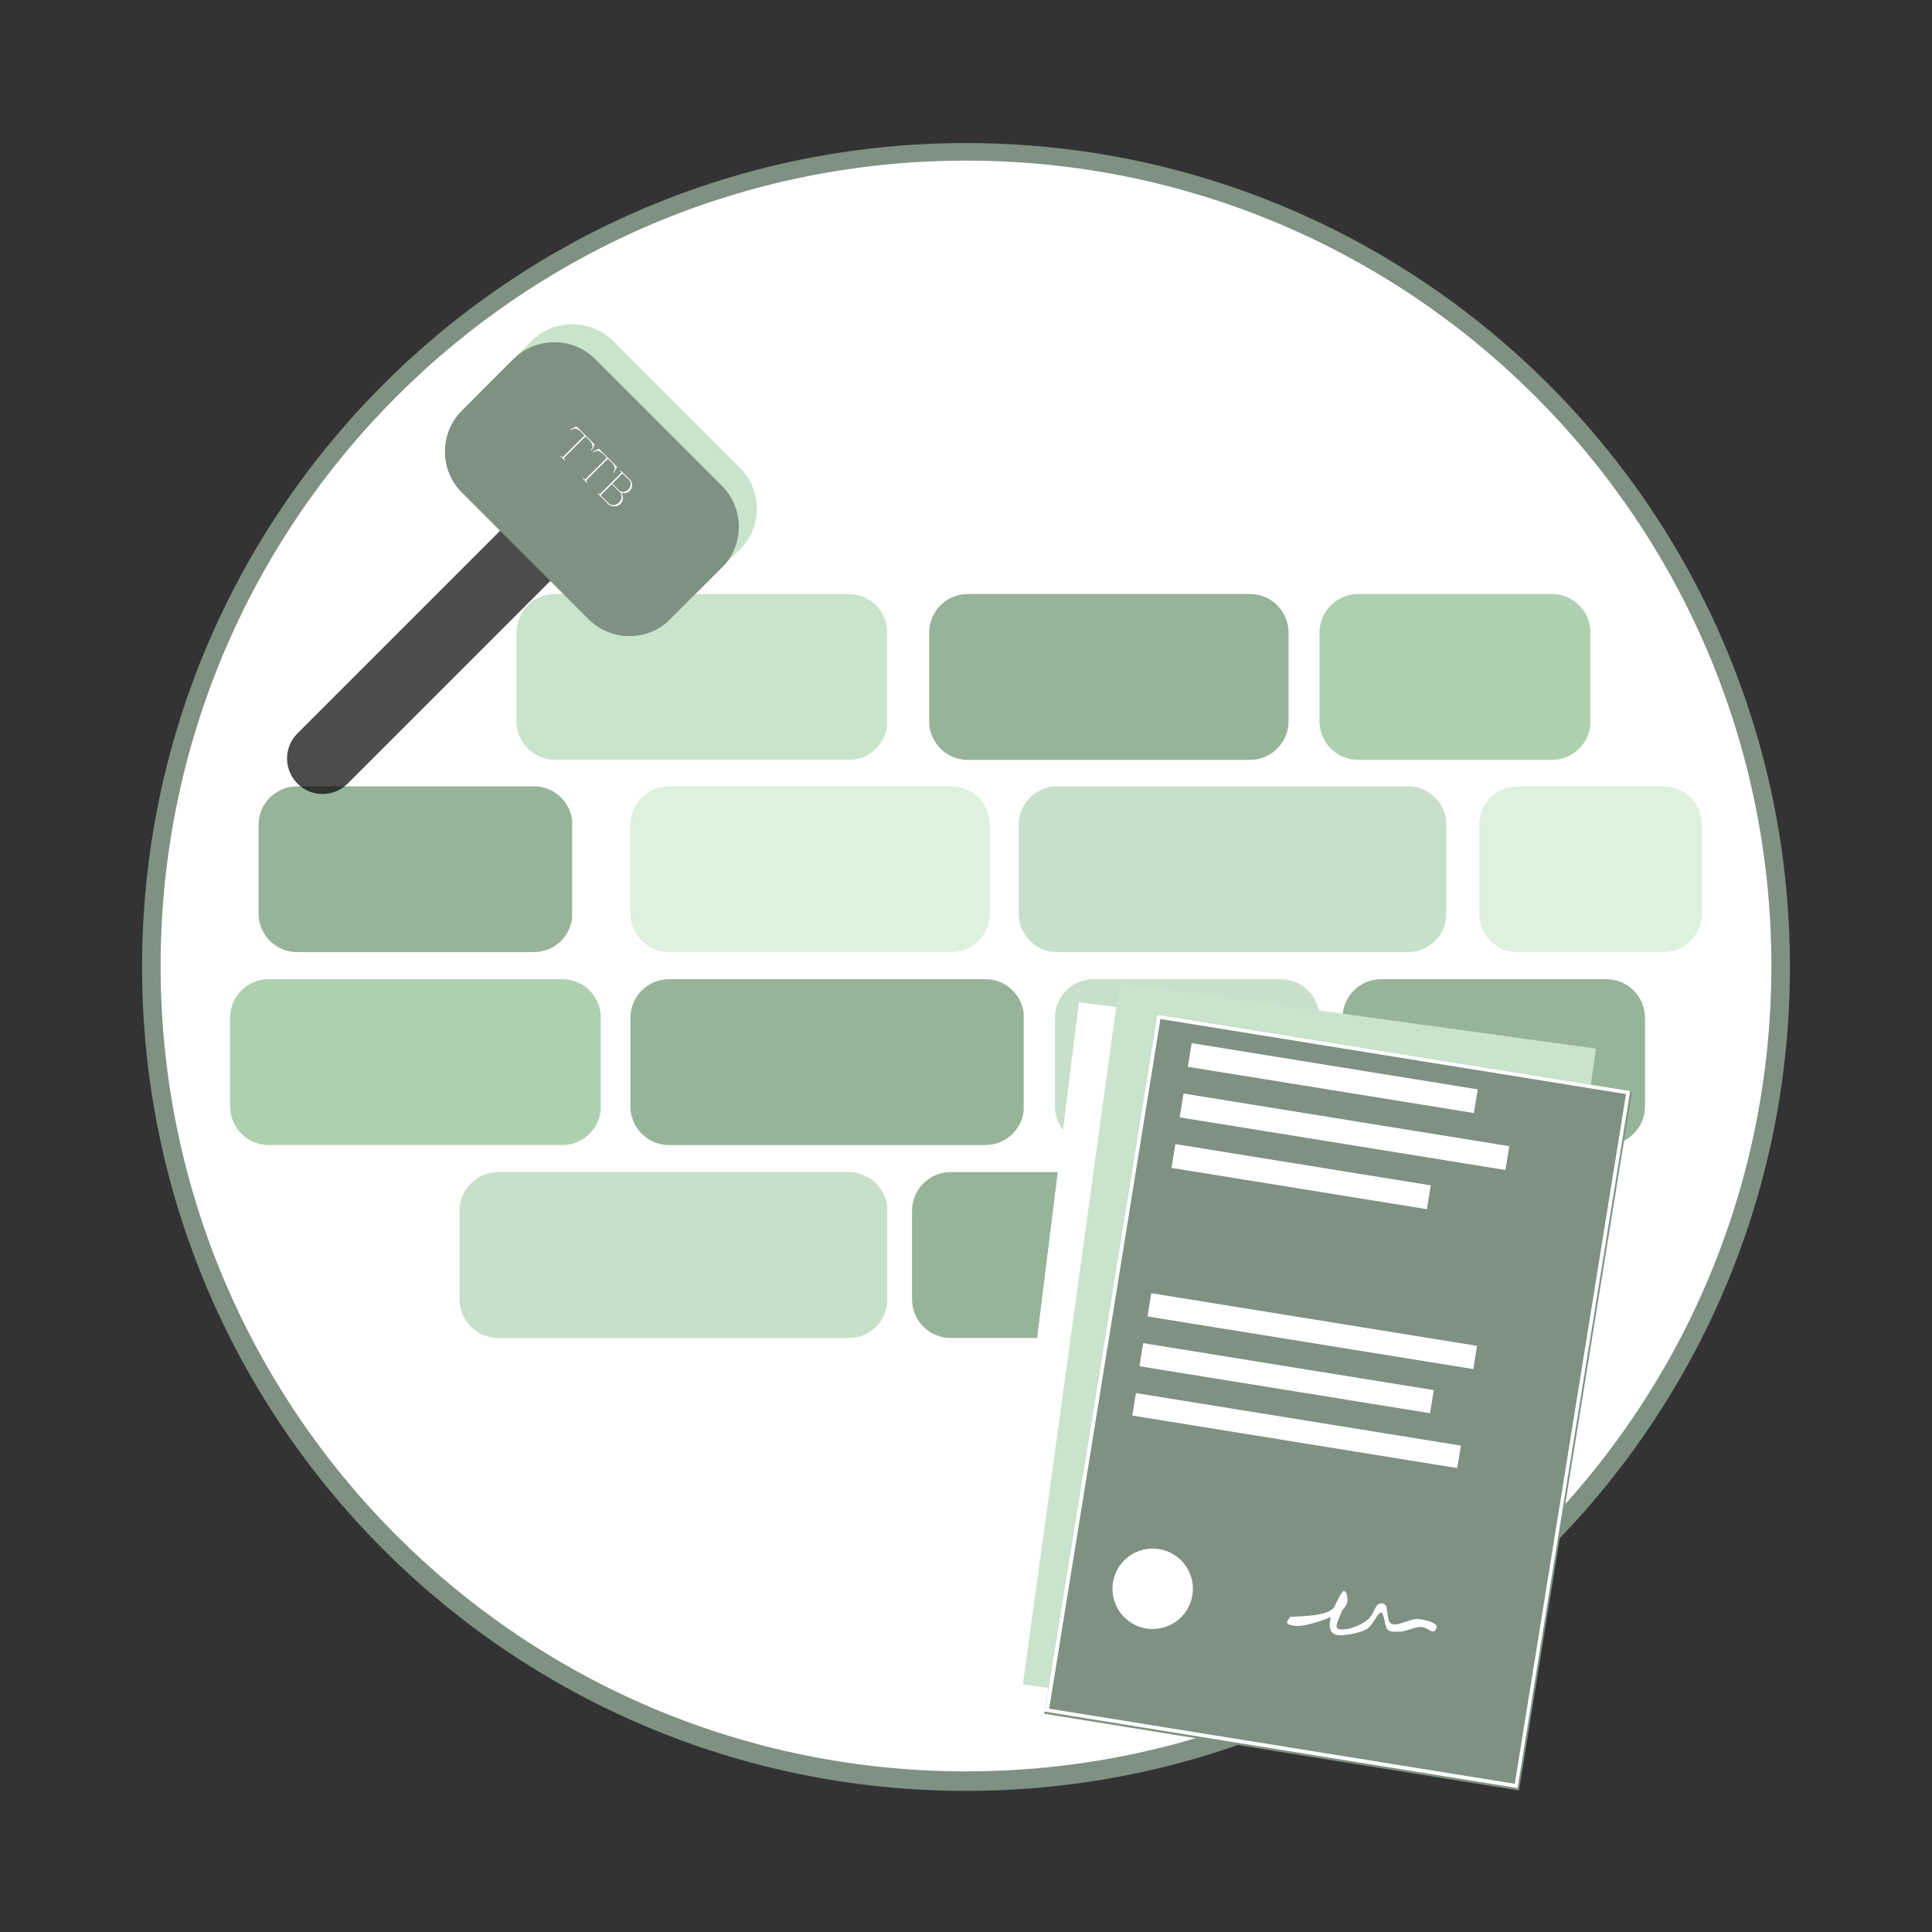
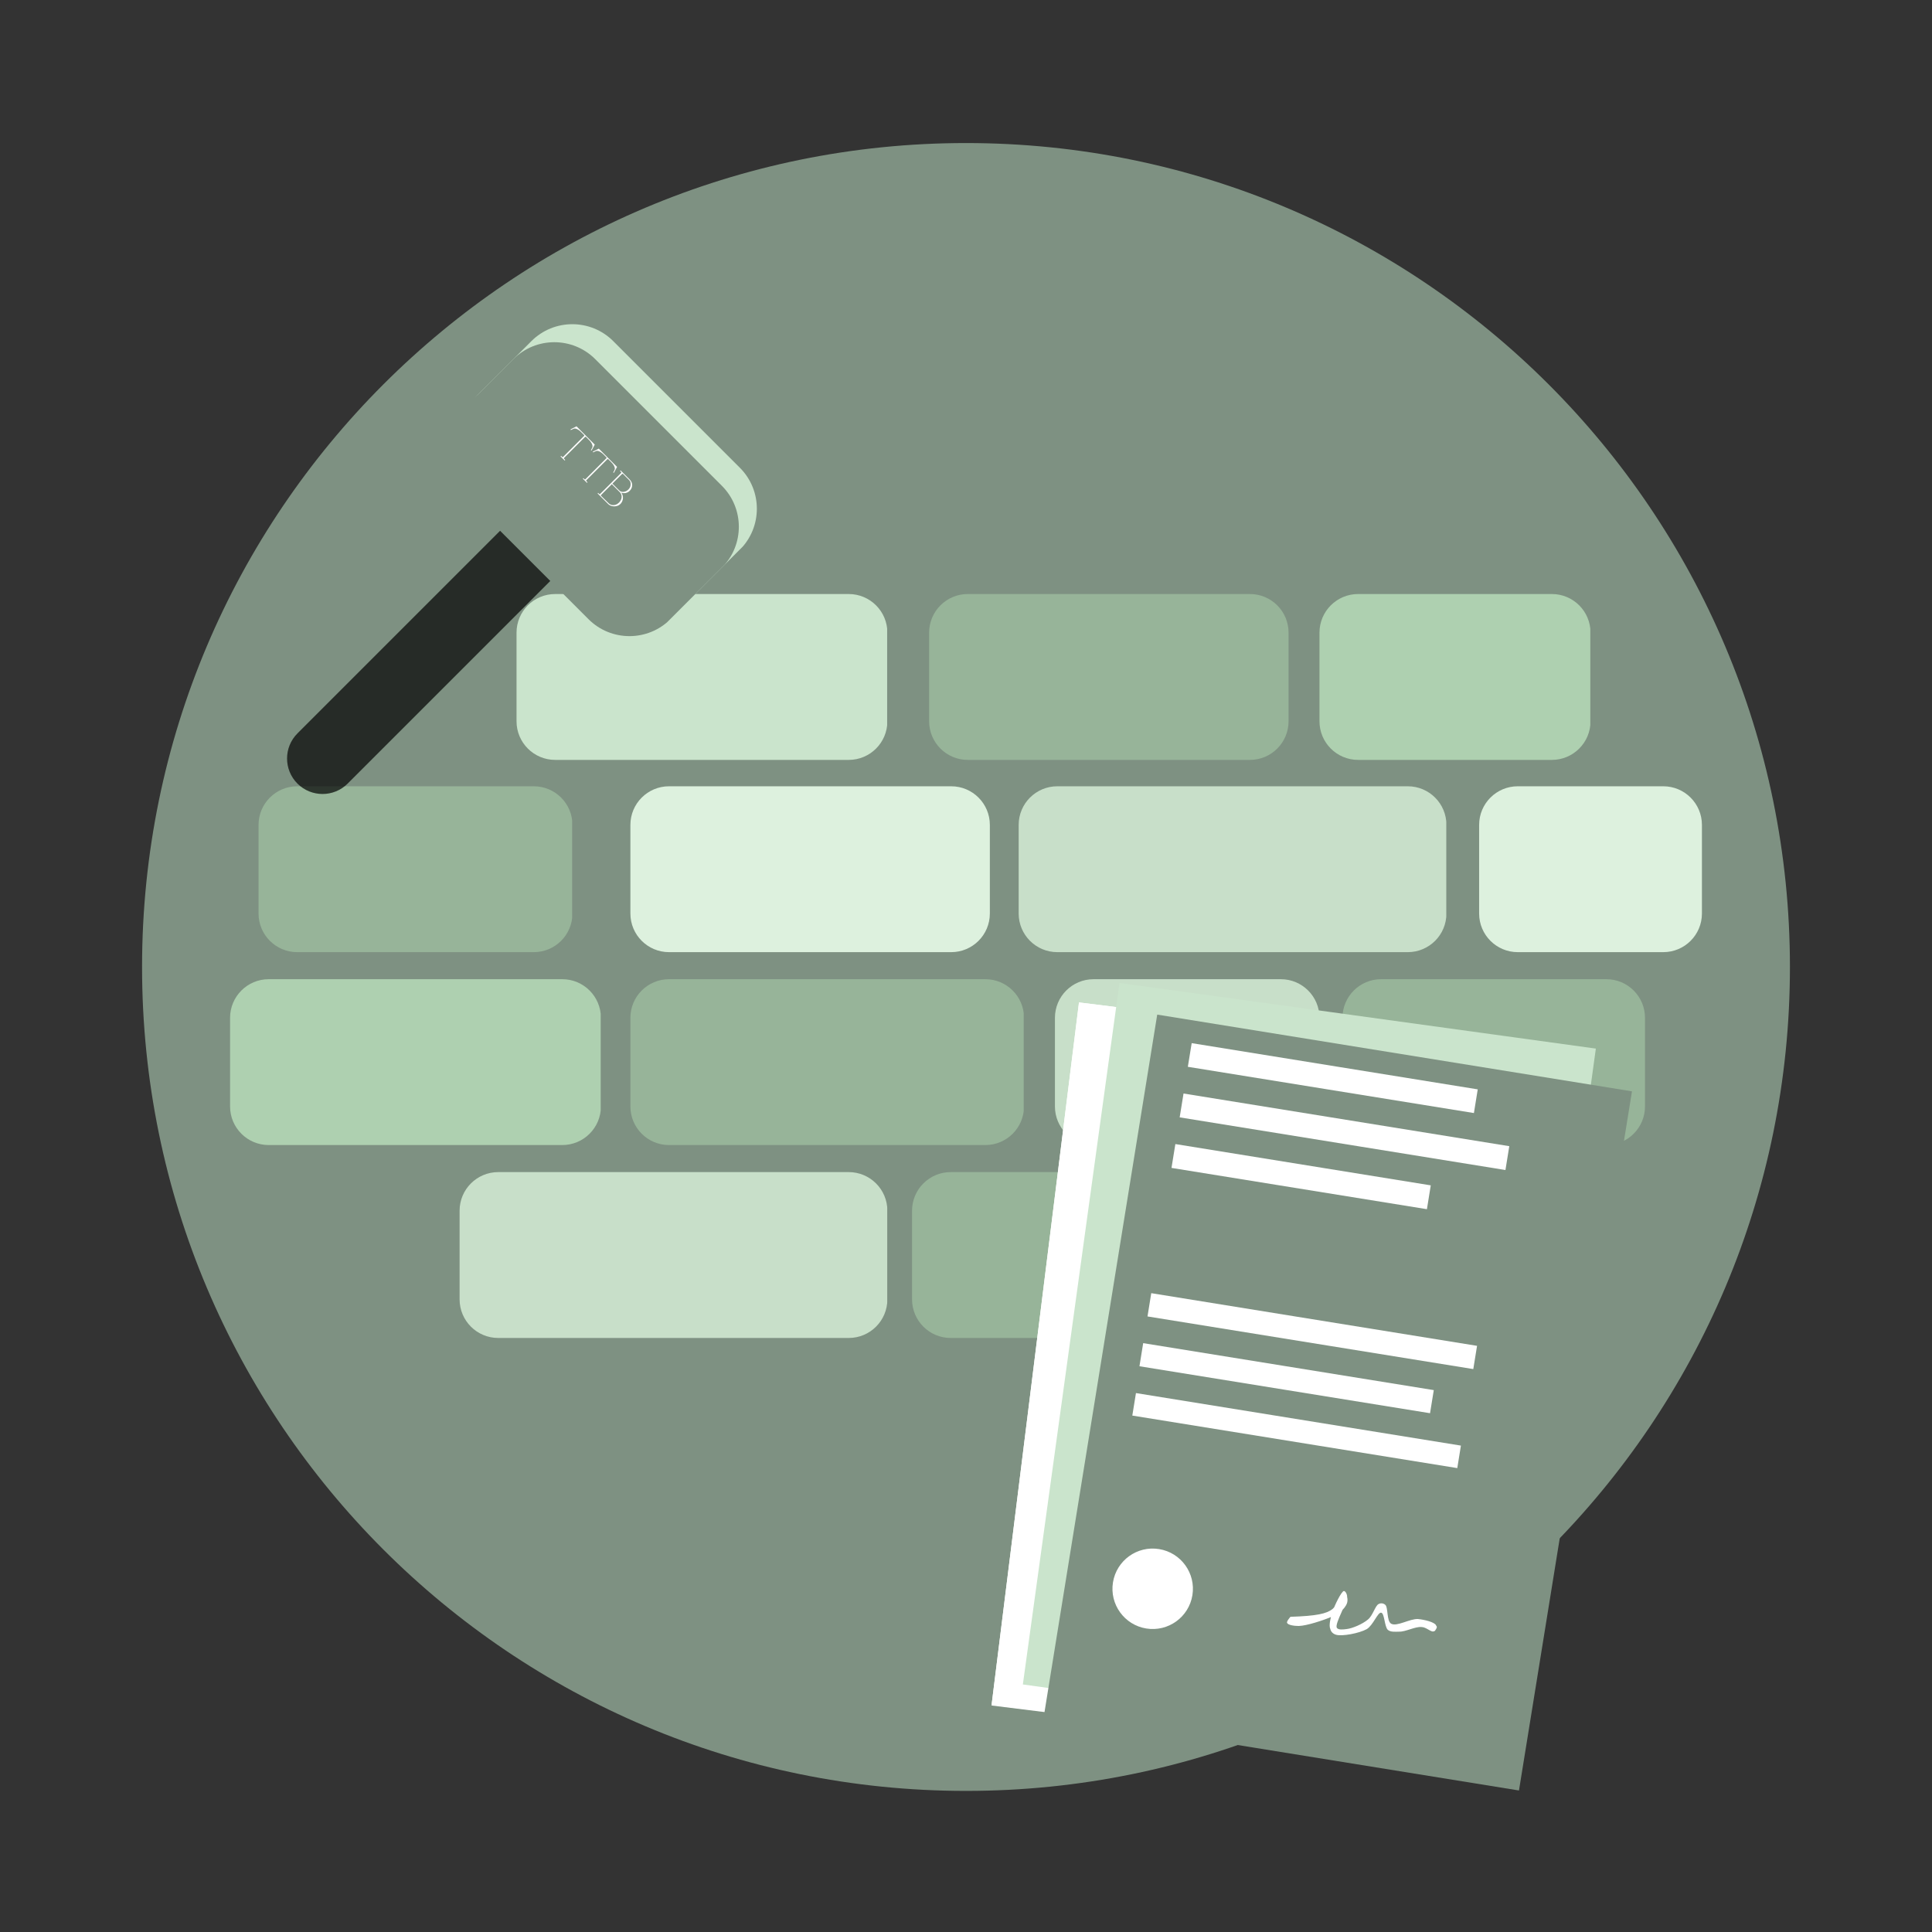
<svg xmlns="http://www.w3.org/2000/svg" width="500" zoomAndPan="magnify" viewBox="0 0 375 375" height="500" preserveAspectRatio="xMidYMid meet" version="1.2">
  <rect x="0" y="0" width="375" height="375" fill="#333333" stroke="none" />
  <defs>
    <clipPath id="86347bd900">
      <path d="M 27.574 27.766 L 347.426 27.766 L 347.426 347.613 L 27.574 347.613 Z M 27.574 27.766 " />
    </clipPath>
    <clipPath id="4990337e47">
      <path d="M 187.5 27.766 C 99.176 27.766 27.574 99.363 27.574 187.688 C 27.574 276.012 99.176 347.613 187.5 347.613 C 275.824 347.613 347.426 276.012 347.426 187.688 C 347.426 99.363 275.824 27.766 187.5 27.766 Z M 187.5 27.766 " />
    </clipPath>
    <clipPath id="6c4476886b">
      <path d="M 31.176 31.176 L 343.824 31.176 L 343.824 343.824 L 31.176 343.824 Z M 31.176 31.176 " />
    </clipPath>
    <clipPath id="c6652a0fa0">
-       <path d="M 187.5 31.176 C 101.164 31.176 31.176 101.164 31.176 187.5 C 31.176 273.836 101.164 343.824 187.5 343.824 C 273.836 343.824 343.824 273.836 343.824 187.5 C 343.824 101.164 273.836 31.176 187.5 31.176 Z M 187.5 31.176 " />
-     </clipPath>
+       </clipPath>
    <clipPath id="7439b62f49">
      <path d="M 100.258 115.301 L 172.32 115.301 L 172.32 147.496 L 100.258 147.496 Z M 100.258 115.301 " />
    </clipPath>
    <clipPath id="532fd0b4a0">
      <path d="M 107.758 115.301 L 164.738 115.301 C 168.879 115.301 172.238 118.656 172.238 122.801 L 172.238 139.996 C 172.238 144.137 168.879 147.496 164.738 147.496 L 107.758 147.496 C 103.617 147.496 100.258 144.137 100.258 139.996 L 100.258 122.801 C 100.258 118.656 103.617 115.301 107.758 115.301 Z M 107.758 115.301 " />
    </clipPath>
    <clipPath id="566b779046">
      <path d="M 122.359 152.617 L 192.16 152.617 L 192.16 184.812 L 122.359 184.812 Z M 122.359 152.617 " />
    </clipPath>
    <clipPath id="d4fa88bbe5">
      <path d="M 129.859 152.617 L 184.629 152.617 C 188.773 152.617 192.129 155.973 192.129 160.117 L 192.129 177.312 C 192.129 181.453 188.773 184.812 184.629 184.812 L 129.859 184.812 C 125.719 184.812 122.359 181.453 122.359 177.312 L 122.359 160.117 C 122.359 155.973 125.719 152.617 129.859 152.617 Z M 129.859 152.617 " />
    </clipPath>
    <clipPath id="573f27e200">
      <path d="M 180.344 115.301 L 250.141 115.301 L 250.141 147.496 L 180.344 147.496 Z M 180.344 115.301 " />
    </clipPath>
    <clipPath id="cd59329a10">
      <path d="M 187.844 115.301 L 242.609 115.301 C 246.754 115.301 250.109 118.656 250.109 122.801 L 250.109 139.996 C 250.109 144.137 246.754 147.496 242.609 147.496 L 187.844 147.496 C 183.699 147.496 180.344 144.137 180.344 139.996 L 180.344 122.801 C 180.344 118.656 183.699 115.301 187.844 115.301 Z M 187.844 115.301 " />
    </clipPath>
    <clipPath id="dc54793bcd">
      <path d="M 197.723 152.617 L 280.852 152.617 L 280.852 184.812 L 197.723 184.812 Z M 197.723 152.617 " />
    </clipPath>
    <clipPath id="79afaca6bb">
      <path d="M 205.223 152.617 L 273.25 152.617 C 277.395 152.617 280.75 155.973 280.75 160.117 L 280.75 177.312 C 280.75 181.453 277.395 184.812 273.25 184.812 L 205.223 184.812 C 201.078 184.812 197.723 181.453 197.723 177.312 L 197.723 160.117 C 197.723 155.973 201.078 152.617 205.223 152.617 Z M 205.223 152.617 " />
    </clipPath>
    <clipPath id="ca49ae8f3c">
      <path d="M 50.184 152.617 L 111.18 152.617 L 111.18 184.812 L 50.184 184.812 Z M 50.184 152.617 " />
    </clipPath>
    <clipPath id="98501428e6">
      <path d="M 57.684 152.617 L 103.609 152.617 C 107.754 152.617 111.109 155.973 111.109 160.117 L 111.109 177.312 C 111.109 181.453 107.754 184.812 103.609 184.812 L 57.684 184.812 C 53.543 184.812 50.184 181.453 50.184 177.312 L 50.184 160.117 C 50.184 155.973 53.543 152.617 57.684 152.617 Z M 57.684 152.617 " />
    </clipPath>
    <clipPath id="f80243c8e3">
      <path d="M 122.359 190.062 L 198.824 190.062 L 198.824 222.254 L 122.359 222.254 Z M 122.359 190.062 " />
    </clipPath>
    <clipPath id="d5ff1925f1">
      <path d="M 129.859 190.062 L 191.262 190.062 C 195.402 190.062 198.762 193.418 198.762 197.562 L 198.762 214.754 C 198.762 218.898 195.402 222.254 191.262 222.254 L 129.859 222.254 C 125.719 222.254 122.359 218.898 122.359 214.754 L 122.359 197.562 C 122.359 193.418 125.719 190.062 129.859 190.062 Z M 129.859 190.062 " />
    </clipPath>
    <clipPath id="def81c8313">
      <path d="M 44.656 190.062 L 116.719 190.062 L 116.719 222.254 L 44.656 222.254 Z M 44.656 190.062 " />
    </clipPath>
    <clipPath id="66227899f5">
      <path d="M 52.156 190.062 L 109.137 190.062 C 113.277 190.062 116.637 193.418 116.637 197.562 L 116.637 214.754 C 116.637 218.898 113.277 222.254 109.137 222.254 L 52.156 222.254 C 48.016 222.254 44.656 218.898 44.656 214.754 L 44.656 197.562 C 44.656 193.418 48.016 190.062 52.156 190.062 Z M 52.156 190.062 " />
    </clipPath>
    <clipPath id="eda28bb375">
      <path d="M 204.762 190.062 L 256.199 190.062 L 256.199 222.254 L 204.762 222.254 Z M 204.762 190.062 " />
    </clipPath>
    <clipPath id="8ccc2e48cb">
      <path d="M 212.262 190.062 L 248.609 190.062 C 252.754 190.062 256.109 193.418 256.109 197.562 L 256.109 214.754 C 256.109 218.898 252.754 222.254 248.609 222.254 L 212.262 222.254 C 208.117 222.254 204.762 218.898 204.762 214.754 L 204.762 197.562 C 204.762 193.418 208.117 190.062 212.262 190.062 Z M 212.262 190.062 " />
    </clipPath>
    <clipPath id="e9c7a240f7">
      <path d="M 260.574 190.062 L 319.305 190.062 L 319.305 222.254 L 260.574 222.254 Z M 260.574 190.062 " />
    </clipPath>
    <clipPath id="072d9eff10">
      <path d="M 268.074 190.062 L 311.793 190.062 C 315.934 190.062 319.293 193.418 319.293 197.562 L 319.293 214.754 C 319.293 218.898 315.934 222.254 311.793 222.254 L 268.074 222.254 C 263.93 222.254 260.574 218.898 260.574 214.754 L 260.574 197.562 C 260.574 193.418 263.93 190.062 268.074 190.062 Z M 268.074 190.062 " />
    </clipPath>
    <clipPath id="9ac4da6a59">
      <path d="M 287.098 152.617 L 330.359 152.617 L 330.359 184.812 L 287.098 184.812 Z M 287.098 152.617 " />
    </clipPath>
    <clipPath id="92e7ffaea8">
      <path d="M 294.598 152.617 L 322.844 152.617 C 326.984 152.617 330.344 155.973 330.344 160.117 L 330.344 177.312 C 330.344 181.453 326.984 184.812 322.844 184.812 L 294.598 184.812 C 290.453 184.812 287.098 181.453 287.098 177.312 L 287.098 160.117 C 287.098 155.973 290.453 152.617 294.598 152.617 Z M 294.598 152.617 " />
    </clipPath>
    <clipPath id="6f68cb75ac">
      <path d="M 256.109 115.301 L 308.805 115.301 L 308.805 147.496 L 256.109 147.496 Z M 256.109 115.301 " />
    </clipPath>
    <clipPath id="6a21189d0d">
      <path d="M 263.609 115.301 L 301.219 115.301 C 305.363 115.301 308.719 118.656 308.719 122.801 L 308.719 139.996 C 308.719 144.137 305.363 147.496 301.219 147.496 L 263.609 147.496 C 259.469 147.496 256.109 144.137 256.109 139.996 L 256.109 122.801 C 256.109 118.656 259.469 115.301 263.609 115.301 Z M 263.609 115.301 " />
    </clipPath>
    <clipPath id="c3697c55c3">
      <path d="M 89.207 227.504 L 172.336 227.504 L 172.336 259.699 L 89.207 259.699 Z M 89.207 227.504 " />
    </clipPath>
    <clipPath id="3235ded646">
      <path d="M 96.707 227.504 L 164.738 227.504 C 168.879 227.504 172.238 230.863 172.238 235.004 L 172.238 252.199 C 172.238 256.344 168.879 259.699 164.738 259.699 L 96.707 259.699 C 92.566 259.699 89.207 256.344 89.207 252.199 L 89.207 235.004 C 89.207 230.863 92.566 227.504 96.707 227.504 Z M 96.707 227.504 " />
    </clipPath>
    <clipPath id="2ed6f70ddd">
      <path d="M 177.027 227.504 L 253.492 227.504 L 253.492 259.699 L 177.027 259.699 Z M 177.027 227.504 " />
    </clipPath>
    <clipPath id="5a3b0da5f2">
      <path d="M 184.527 227.504 L 245.926 227.504 C 250.07 227.504 253.426 230.863 253.426 235.004 L 253.426 252.199 C 253.426 256.344 250.07 259.699 245.926 259.699 L 184.527 259.699 C 180.387 259.699 177.027 256.344 177.027 252.199 L 177.027 235.004 C 177.027 230.863 180.387 227.504 184.527 227.504 Z M 184.527 227.504 " />
    </clipPath>
    <clipPath id="84ad49ca4f">
      <path d="M 256.109 227.504 L 300.129 227.504 L 300.129 259.699 L 256.109 259.699 Z M 256.109 227.504 " />
    </clipPath>
    <clipPath id="92713e1374">
      <path d="M 263.609 227.504 L 292.594 227.504 C 296.738 227.504 300.094 230.863 300.094 235.004 L 300.094 252.199 C 300.094 256.344 296.738 259.699 292.594 259.699 L 263.609 259.699 C 259.469 259.699 256.109 256.344 256.109 252.199 L 256.109 235.004 C 256.109 230.863 259.469 227.504 263.609 227.504 Z M 263.609 227.504 " />
    </clipPath>
    <clipPath id="e259ecec27">
      <path d="M 192 194 L 300 194 L 300 343 L 192 343 Z M 192 194 " />
    </clipPath>
    <clipPath id="33d8a6436d">
      <path d="M 209.43 194.57 L 299.938 205.832 L 282.953 342.328 L 192.449 331.07 Z M 209.43 194.57 " />
    </clipPath>
    <clipPath id="bad283b3ec">
      <path d="M 192 194 L 300 194 L 300 343 L 192 343 Z M 192 194 " />
    </clipPath>
    <clipPath id="8ab42a8387">
      <path d="M 209.43 194.57 L 300.23 205.867 L 283.285 342.066 L 192.488 330.773 Z M 209.43 194.57 " />
    </clipPath>
    <clipPath id="374d9eefc2">
      <path d="M 209.43 194.574 L 299.734 205.809 L 282.793 342.004 L 192.488 330.77 Z M 209.43 194.574 " />
    </clipPath>
    <clipPath id="42f6c35902">
      <path d="M 198 190 L 310 190 L 310 340 L 198 340 Z M 198 190 " />
    </clipPath>
    <clipPath id="6637a5646d">
      <path d="M 217.293 190.793 L 309.754 203.531 L 290.98 339.793 L 198.52 327.055 Z M 217.293 190.793 " />
    </clipPath>
    <clipPath id="c5e929cb64">
      <path d="M 202 196 L 317 196 L 317 348 L 202 348 Z M 202 196 " />
    </clipPath>
    <clipPath id="c871085d9b">
      <path d="M 224.617 196.934 L 316.766 211.828 L 294.82 347.613 L 202.672 332.719 Z M 224.617 196.934 " />
    </clipPath>
    <clipPath id="4380f3e573">
-       <path d="M 202 196 L 317 196 L 317 348 L 202 348 Z M 202 196 " />
-     </clipPath>
+       </clipPath>
    <clipPath id="527a783e8f">
      <path d="M 224.617 196.934 L 316.426 211.773 L 294.527 347.266 L 202.719 332.426 Z M 224.617 196.934 " />
    </clipPath>
    <clipPath id="b47cc7ec1e">
      <path d="M 224.617 196.934 L 316.426 211.773 L 294.559 347.059 L 202.75 332.219 Z M 224.617 196.934 " />
    </clipPath>
    <clipPath id="cb3b55cb33">
      <path d="M 230 202 L 287 202 L 287 217 L 230 217 Z M 230 202 " />
    </clipPath>
    <clipPath id="9c71e9e174">
      <path d="M 231.305 202.473 L 286.832 211.445 L 286.09 216.043 L 230.559 207.066 Z M 231.305 202.473 " />
    </clipPath>
    <clipPath id="f01920cb49">
      <path d="M 228 212 L 293 212 L 293 228 L 228 228 Z M 228 212 " />
    </clipPath>
    <clipPath id="2f5dc7873d">
      <path d="M 229.723 212.25 L 292.957 222.473 L 292.211 227.102 L 228.973 216.879 Z M 229.723 212.25 " />
    </clipPath>
    <clipPath id="a80f4c6905">
      <path d="M 227 222 L 278 222 L 278 235 L 227 235 Z M 227 222 " />
    </clipPath>
    <clipPath id="f7bcfc4579">
      <path d="M 228.137 222.062 L 277.711 230.074 L 276.965 234.703 L 227.387 226.691 Z M 228.137 222.062 " />
    </clipPath>
    <clipPath id="96b91398fa">
      <path d="M 222 251 L 287 251 L 287 266 L 222 266 Z M 222 251 " />
    </clipPath>
    <clipPath id="c9f5e9faf0">
      <path d="M 223.457 251.004 L 286.695 261.227 L 285.965 265.738 L 222.73 255.52 Z M 223.457 251.004 " />
    </clipPath>
    <clipPath id="a2a4053310">
      <path d="M 221 260 L 279 260 L 279 275 L 221 275 Z M 221 260 " />
    </clipPath>
    <clipPath id="44e6f55922">
      <path d="M 221.891 260.703 L 278.297 269.82 L 277.57 274.305 L 221.168 265.188 Z M 221.891 260.703 " />
    </clipPath>
    <clipPath id="4fbb39a83c">
      <path d="M 219 270 L 284 270 L 284 285 L 219 285 Z M 219 270 " />
    </clipPath>
    <clipPath id="8bfe5e7478">
      <path d="M 220.488 270.395 L 283.566 280.59 L 282.859 284.957 L 219.781 274.762 Z M 220.488 270.395 " />
    </clipPath>
    <clipPath id="10f4ba000f">
      <path d="M 215 300 L 232 300 L 232 317 L 215 317 Z M 215 300 " />
    </clipPath>
    <clipPath id="fa8b4df06a">
      <path d="M 217.273 299.43 L 232.691 301.918 L 230.199 317.336 L 214.781 314.844 Z M 217.273 299.43 " />
    </clipPath>
    <clipPath id="2ea91134cf">
      <path d="M 224.98 300.676 C 220.723 299.984 216.715 302.879 216.027 307.137 C 215.34 311.395 218.234 315.402 222.488 316.09 C 226.746 316.777 230.754 313.887 231.445 309.629 C 232.133 305.371 229.238 301.363 224.98 300.676 Z M 224.98 300.676 " />
    </clipPath>
    <clipPath id="c386133dd2">
      <path d="M 249 308 L 279 308 L 279 318 L 249 318 Z M 249 308 " />
    </clipPath>
    <clipPath id="cffb526611">
      <path d="M 251.004 307.191 L 279.543 311.805 L 278.156 320.375 L 249.621 315.766 Z M 251.004 307.191 " />
    </clipPath>
    <clipPath id="29b7b8ed46">
      <path d="M 250.477 313.82 C 255.594 313.66 257.492 313.207 258.621 312.328 C 259.676 311.434 260.402 308.816 260.859 308.812 C 261.156 308.863 261.391 309.281 261.469 309.746 C 261.66 310.918 259.004 315.125 259.477 315.961 C 259.785 316.391 260.637 316.301 261.414 316.195 C 262.5 316.066 264.453 315.246 265.512 314.352 C 266.469 313.594 266.941 311.621 267.594 311.344 C 268.012 311.109 268.527 311.191 268.863 311.477 C 269.469 311.953 269.113 314.629 270.016 315.156 C 271.129 315.793 273.672 314.152 275.25 314.254 C 276.52 314.383 278.348 314.832 278.707 315.422 C 278.883 315.754 278.691 316.48 278.445 316.594 C 278.199 316.707 277.48 316.438 277.441 316.203 C 277.406 315.969 277.906 315.215 278.141 315.176 C 278.375 315.141 278.844 315.52 278.883 315.754 C 278.922 315.988 278.602 316.543 278.285 316.645 C 277.793 316.867 276.824 315.801 275.91 315.805 C 274.715 315.688 272.797 316.746 271.59 316.703 C 270.75 316.719 269.898 316.809 269.367 316.344 C 268.711 315.703 268.746 313.129 268.082 313.02 C 267.414 312.914 266.551 315.434 265.285 316.215 C 263.785 317.035 260.496 317.645 259.336 317.305 C 258.754 317.133 258.359 316.766 258.219 316.211 C 257.883 315.473 258.27 314.016 258.598 312.93 C 259.047 311.559 260.402 308.816 260.859 308.812 C 261.23 308.875 261.629 310.152 261.535 310.746 C 261.512 311.352 261.023 312.031 260.57 312.488 C 260.031 313.012 259.367 313.359 258.457 313.82 C 256.906 314.48 253.691 315.555 252.09 315.602 C 251.176 315.605 249.992 315.414 249.828 315.008 C 249.645 314.75 250.477 313.82 250.477 313.82 " />
    </clipPath>
    <clipPath id="69f4a214ee">
      <path d="M 89 62 L 147 62 L 147 120 L 89 120 Z M 89 62 " />
    </clipPath>
    <clipPath id="c82f24e6a5">
      <path d="M 111.086 58.27 L 151.645 98.824 L 125.75 124.715 L 85.195 84.16 Z M 111.086 58.27 " />
    </clipPath>
    <clipPath id="bda00717d8">
      <path d="M 119.043 66.223 L 143.609 90.789 C 148.004 95.184 148.004 102.309 143.609 106.699 L 133.629 116.68 C 129.234 121.074 122.113 121.074 117.719 116.68 L 93.152 92.113 C 88.758 87.719 88.758 80.598 93.152 76.203 L 103.133 66.223 C 107.527 61.828 114.648 61.828 119.043 66.223 Z M 119.043 66.223 " />
    </clipPath>
    <filter x="0%" y="0%" width="100%" filterUnits="objectBoundingBox" id="f5cffa05b7" height="100%">
      <feColorMatrix values="0 0 0 0 1 0 0 0 0 1 0 0 0 0 1 0 0 0 1 0" type="matrix" in="SourceGraphic" />
    </filter>
    <clipPath id="e01413ed3c">
      <path d="M 3 2 L 65 2 L 65 65 L 3 65 Z M 3 2 " />
    </clipPath>
    <clipPath id="496acd25ad">
      <path d="M 58.012 0.078 L 67.754 9.816 L 10.598 66.973 L 0.859 57.23 Z M 58.012 0.078 " />
    </clipPath>
    <clipPath id="4d1880978a">
      <path d="M 62.883 4.949 C 65.574 7.637 65.574 12 62.883 14.688 L 15.477 62.098 C 12.785 64.785 8.426 64.785 5.734 62.098 C 3.047 59.406 3.047 55.043 5.734 52.355 L 53.141 4.949 C 55.832 2.258 60.195 2.258 62.883 4.949 Z M 62.883 4.949 " />
    </clipPath>
    <clipPath id="8bd6244e3f">
      <rect x="0" width="68" y="0" height="68" />
    </clipPath>
    <clipPath id="0229f139fb">
      <path d="M 86 66 L 144 66 L 144 124 L 86 124 Z M 86 66 " />
    </clipPath>
    <clipPath id="0ee6e9a5e8">
      <path d="M 107.59 61.766 L 148.145 102.32 L 122.254 128.211 L 81.699 87.656 Z M 107.59 61.766 " />
    </clipPath>
    <clipPath id="1e0ac08013">
      <path d="M 115.547 69.719 L 140.113 94.289 C 144.508 98.68 144.508 105.805 140.113 110.195 L 130.133 120.18 C 125.738 124.57 118.617 124.57 114.223 120.18 L 89.652 95.609 C 85.262 91.219 85.262 84.094 89.652 79.699 L 99.637 69.719 C 104.027 65.324 111.152 65.324 115.547 69.719 Z M 115.547 69.719 " />
    </clipPath>
  </defs>
  <g id="7f0b1b35e5">
    <g clip-rule="nonzero" clip-path="url(#86347bd900)">
      <g clip-rule="nonzero" clip-path="url(#4990337e47)">
        <path style=" stroke:none;fill-rule:nonzero;fill:#7e9182;fill-opacity:1;" d="M 27.574 27.766 L 347.426 27.766 L 347.426 347.613 L 27.574 347.613 Z M 27.574 27.766 " />
      </g>
    </g>
    <g clip-rule="nonzero" clip-path="url(#6c4476886b)">
      <g clip-rule="nonzero" clip-path="url(#c6652a0fa0)">
        <path style=" stroke:none;fill-rule:nonzero;fill:#ffffff;fill-opacity:1;" d="M 31.176 31.176 L 343.824 31.176 L 343.824 343.824 L 31.176 343.824 Z M 31.176 31.176 " />
      </g>
    </g>
    <g clip-rule="nonzero" clip-path="url(#7439b62f49)">
      <g clip-rule="nonzero" clip-path="url(#532fd0b4a0)">
        <path style=" stroke:none;fill-rule:nonzero;fill:#cae4cc;fill-opacity:1;" d="M 100.258 115.301 L 172.195 115.301 L 172.195 147.496 L 100.258 147.496 Z M 100.258 115.301 " />
      </g>
    </g>
    <g clip-rule="nonzero" clip-path="url(#566b779046)">
      <g clip-rule="nonzero" clip-path="url(#d4fa88bbe5)">
        <path style=" stroke:none;fill-rule:nonzero;fill:#ddf1de;fill-opacity:1;" d="M 122.359 152.617 L 192.16 152.617 L 192.16 184.812 L 122.359 184.812 Z M 122.359 152.617 " />
      </g>
    </g>
    <g clip-rule="nonzero" clip-path="url(#573f27e200)">
      <g clip-rule="nonzero" clip-path="url(#cd59329a10)">
        <path style=" stroke:none;fill-rule:nonzero;fill:#97b499;fill-opacity:1;" d="M 180.344 115.301 L 250.141 115.301 L 250.141 147.496 L 180.344 147.496 Z M 180.344 115.301 " />
      </g>
    </g>
    <g clip-rule="nonzero" clip-path="url(#dc54793bcd)">
      <g clip-rule="nonzero" clip-path="url(#79afaca6bb)">
        <path style=" stroke:none;fill-rule:nonzero;fill:#c8dfc9;fill-opacity:1;" d="M 197.723 152.617 L 280.723 152.617 L 280.723 184.812 L 197.723 184.812 Z M 197.723 152.617 " />
      </g>
    </g>
    <g clip-rule="nonzero" clip-path="url(#ca49ae8f3c)">
      <g clip-rule="nonzero" clip-path="url(#98501428e6)">
        <path style=" stroke:none;fill-rule:nonzero;fill:#97b499;fill-opacity:1;" d="M 50.184 152.617 L 111.051 152.617 L 111.051 184.812 L 50.184 184.812 Z M 50.184 152.617 " />
      </g>
    </g>
    <g clip-rule="nonzero" clip-path="url(#f80243c8e3)">
      <g clip-rule="nonzero" clip-path="url(#d5ff1925f1)">
        <path style=" stroke:none;fill-rule:nonzero;fill:#97b499;fill-opacity:1;" d="M 122.359 190.062 L 198.699 190.062 L 198.699 222.254 L 122.359 222.254 Z M 122.359 190.062 " />
      </g>
    </g>
    <g clip-rule="nonzero" clip-path="url(#def81c8313)">
      <g clip-rule="nonzero" clip-path="url(#66227899f5)">
        <path style=" stroke:none;fill-rule:nonzero;fill:#aed0b0;fill-opacity:1;" d="M 44.656 190.062 L 116.594 190.062 L 116.594 222.254 L 44.656 222.254 Z M 44.656 190.062 " />
      </g>
    </g>
    <g clip-rule="nonzero" clip-path="url(#eda28bb375)">
      <g clip-rule="nonzero" clip-path="url(#8ccc2e48cb)">
        <path style=" stroke:none;fill-rule:nonzero;fill:#c8dfc9;fill-opacity:1;" d="M 204.762 190.062 L 256.07 190.062 L 256.07 222.254 L 204.762 222.254 Z M 204.762 190.062 " />
      </g>
    </g>
    <g clip-rule="nonzero" clip-path="url(#e9c7a240f7)">
      <g clip-rule="nonzero" clip-path="url(#072d9eff10)">
        <path style=" stroke:none;fill-rule:nonzero;fill:#97b499;fill-opacity:1;" d="M 260.574 190.062 L 319.305 190.062 L 319.305 222.254 L 260.574 222.254 Z M 260.574 190.062 " />
      </g>
    </g>
    <g clip-rule="nonzero" clip-path="url(#9ac4da6a59)">
      <g clip-rule="nonzero" clip-path="url(#92e7ffaea8)">
        <path style=" stroke:none;fill-rule:nonzero;fill:#ddf1de;fill-opacity:1;" d="M 287.098 152.617 L 330.359 152.617 L 330.359 184.812 L 287.098 184.812 Z M 287.098 152.617 " />
      </g>
    </g>
    <g clip-rule="nonzero" clip-path="url(#6f68cb75ac)">
      <g clip-rule="nonzero" clip-path="url(#6a21189d0d)">
        <path style=" stroke:none;fill-rule:nonzero;fill:#aed0b0;fill-opacity:1;" d="M 256.109 115.301 L 308.68 115.301 L 308.68 147.496 L 256.109 147.496 Z M 256.109 115.301 " />
      </g>
    </g>
    <g clip-rule="nonzero" clip-path="url(#c3697c55c3)">
      <g clip-rule="nonzero" clip-path="url(#3235ded646)">
        <path style=" stroke:none;fill-rule:nonzero;fill:#c8dfc9;fill-opacity:1;" d="M 89.207 227.504 L 172.211 227.504 L 172.211 259.699 L 89.207 259.699 Z M 89.207 227.504 " />
      </g>
    </g>
    <g clip-rule="nonzero" clip-path="url(#2ed6f70ddd)">
      <g clip-rule="nonzero" clip-path="url(#5a3b0da5f2)">
        <path style=" stroke:none;fill-rule:nonzero;fill:#97b499;fill-opacity:1;" d="M 177.027 227.504 L 253.363 227.504 L 253.363 259.699 L 177.027 259.699 Z M 177.027 227.504 " />
      </g>
    </g>
    <g clip-rule="nonzero" clip-path="url(#84ad49ca4f)">
      <g clip-rule="nonzero" clip-path="url(#92713e1374)">
        <path style=" stroke:none;fill-rule:nonzero;fill:#ddf1de;fill-opacity:1;" d="M 256.109 227.504 L 300.129 227.504 L 300.129 259.699 L 256.109 259.699 Z M 256.109 227.504 " />
      </g>
    </g>
    <g clip-rule="nonzero" clip-path="url(#e259ecec27)">
      <g clip-rule="nonzero" clip-path="url(#33d8a6436d)">
        <path style=" stroke:none;fill-rule:nonzero;fill:#ffffff;fill-opacity:1;" d="M 209.43 194.57 L 299.938 205.832 L 282.957 342.297 L 192.453 331.035 Z M 209.43 194.57 " />
      </g>
    </g>
    <g clip-rule="nonzero" clip-path="url(#bad283b3ec)">
      <g clip-rule="nonzero" clip-path="url(#8ab42a8387)">
        <g clip-rule="nonzero" clip-path="url(#374d9eefc2)">
          <path style="fill:none;stroke-width:2;stroke-linecap:butt;stroke-linejoin:miter;stroke:#ffffff;stroke-opacity:1;stroke-miterlimit:4;" d="M -0.002 0.001 L 121.591 0 L 121.595 183.384 L 0.001 183.384 Z M -0.002 0.001 " transform="matrix(0.743,0.092,-0.092,0.743,209.431,194.574)" />
        </g>
      </g>
    </g>
    <g clip-rule="nonzero" clip-path="url(#42f6c35902)">
      <g clip-rule="nonzero" clip-path="url(#6637a5646d)">
        <path style=" stroke:none;fill-rule:nonzero;fill:#cae4cc;fill-opacity:1;" d="M 217.293 190.793 L 309.754 203.531 L 290.992 339.691 L 198.535 326.953 Z M 217.293 190.793 " />
      </g>
    </g>
    <g clip-rule="nonzero" clip-path="url(#c5e929cb64)">
      <g clip-rule="nonzero" clip-path="url(#c871085d9b)">
        <path style=" stroke:none;fill-rule:nonzero;fill:#7e9182;fill-opacity:1;" d="M 224.617 196.934 L 316.766 211.828 L 294.832 347.531 L 202.684 332.637 Z M 224.617 196.934 " />
      </g>
    </g>
    <g clip-rule="nonzero" clip-path="url(#4380f3e573)">
      <g clip-rule="nonzero" clip-path="url(#527a783e8f)">
        <g clip-rule="nonzero" clip-path="url(#b47cc7ec1e)">
          <path style="fill:none;stroke-width:2;stroke-linecap:butt;stroke-linejoin:miter;stroke:#ffffff;stroke-opacity:1;stroke-miterlimit:4;" d="M -0 -0 L 124.453 0.001 L 124.451 183.39 L -0.002 183.389 Z M -0 -0 " transform="matrix(0.738,0.119,-0.119,0.738,224.617,196.934)" />
        </g>
      </g>
    </g>
    <g clip-rule="nonzero" clip-path="url(#cb3b55cb33)">
      <g clip-rule="nonzero" clip-path="url(#9c71e9e174)">
        <path style=" stroke:none;fill-rule:nonzero;fill:#ffffff;fill-opacity:1;" d="M 231.305 202.473 L 286.828 211.445 L 286.086 216.043 L 230.559 207.066 Z M 231.305 202.473 " />
      </g>
    </g>
    <g clip-rule="nonzero" clip-path="url(#f01920cb49)">
      <g clip-rule="nonzero" clip-path="url(#2f5dc7873d)">
        <path style=" stroke:none;fill-rule:nonzero;fill:#ffffff;fill-opacity:1;" d="M 229.723 212.25 L 292.953 222.473 L 292.207 227.102 L 228.973 216.879 Z M 229.723 212.25 " />
      </g>
    </g>
    <g clip-rule="nonzero" clip-path="url(#a80f4c6905)">
      <g clip-rule="nonzero" clip-path="url(#f7bcfc4579)">
        <path style=" stroke:none;fill-rule:nonzero;fill:#ffffff;fill-opacity:1;" d="M 228.137 222.062 L 277.715 230.078 L 276.969 234.707 L 227.387 226.691 Z M 228.137 222.062 " />
      </g>
    </g>
    <g clip-rule="nonzero" clip-path="url(#96b91398fa)">
      <g clip-rule="nonzero" clip-path="url(#c9f5e9faf0)">
        <path style=" stroke:none;fill-rule:nonzero;fill:#ffffff;fill-opacity:1;" d="M 223.457 251.004 L 286.695 261.227 L 285.965 265.738 L 222.73 255.52 Z M 223.457 251.004 " />
      </g>
    </g>
    <g clip-rule="nonzero" clip-path="url(#a2a4053310)">
      <g clip-rule="nonzero" clip-path="url(#44e6f55922)">
        <path style=" stroke:none;fill-rule:nonzero;fill:#ffffff;fill-opacity:1;" d="M 221.891 260.703 L 278.297 269.82 L 277.57 274.305 L 221.168 265.188 Z M 221.891 260.703 " />
      </g>
    </g>
    <g clip-rule="nonzero" clip-path="url(#4fbb39a83c)">
      <g clip-rule="nonzero" clip-path="url(#8bfe5e7478)">
        <path style=" stroke:none;fill-rule:nonzero;fill:#ffffff;fill-opacity:1;" d="M 220.488 270.395 L 283.562 280.59 L 282.859 284.957 L 219.781 274.762 Z M 220.488 270.395 " />
      </g>
    </g>
    <g clip-rule="nonzero" clip-path="url(#10f4ba000f)">
      <g clip-rule="nonzero" clip-path="url(#fa8b4df06a)">
        <g clip-rule="nonzero" clip-path="url(#2ea91134cf)">
          <path style=" stroke:none;fill-rule:nonzero;fill:#ffffff;fill-opacity:1;" d="M 217.273 299.43 L 232.691 301.918 L 230.199 317.336 L 214.781 314.844 Z M 217.273 299.43 " />
        </g>
      </g>
    </g>
    <g clip-rule="nonzero" clip-path="url(#c386133dd2)">
      <g clip-rule="nonzero" clip-path="url(#cffb526611)">
        <g clip-rule="nonzero" clip-path="url(#29b7b8ed46)">
          <path style=" stroke:none;fill-rule:nonzero;fill:#ffffff;fill-opacity:1;" d="M 248.602 303.793 L 283.004 309.355 L 280.672 323.793 L 246.27 318.23 Z M 248.602 303.793 " />
        </g>
      </g>
    </g>
    <g clip-rule="nonzero" clip-path="url(#69f4a214ee)">
      <g clip-rule="nonzero" clip-path="url(#c82f24e6a5)">
        <g clip-rule="nonzero" clip-path="url(#bda00717d8)">
          <path style=" stroke:none;fill-rule:nonzero;fill:#cae4cc;fill-opacity:1;" d="M 111.086 58.27 L 151.543 98.723 L 125.652 124.613 L 85.195 84.16 Z M 111.086 58.27 " />
        </g>
      </g>
    </g>
    <g mask="url(#ff094cbb51)" transform="matrix(1,0,0,1,52,90)">
      <g clip-path="url(#8bd6244e3f)">
        <g clip-rule="nonzero" clip-path="url(#e01413ed3c)">
          <g clip-rule="nonzero" clip-path="url(#496acd25ad)">
            <g clip-rule="nonzero" clip-path="url(#4d1880978a)">
              <path style=" stroke:none;fill-rule:nonzero;fill:#000000;fill-opacity:1;" d="M 58.012 0.078 L 67.754 9.816 L 10.598 66.973 L 0.859 57.23 Z M 58.012 0.078 " />
            </g>
          </g>
        </g>
      </g>
      <mask id="ff094cbb51">
        <g filter="url(#f5cffa05b7)">
          <rect x="0" width="375" y="0" height="375" style="fill:#000000;fill-opacity:0.7;stroke:none;" />
        </g>
      </mask>
    </g>
    <g clip-rule="nonzero" clip-path="url(#0229f139fb)">
      <g clip-rule="nonzero" clip-path="url(#0ee6e9a5e8)">
        <g clip-rule="nonzero" clip-path="url(#1e0ac08013)">
          <path style=" stroke:none;fill-rule:nonzero;fill:#7e9182;fill-opacity:1;" d="M 107.59 61.766 L 148.047 102.219 L 122.152 128.109 L 81.699 87.656 Z M 107.59 61.766 " />
        </g>
      </g>
    </g>
    <g style="fill:#ffffff;fill-opacity:1;">
      <g transform="translate(107.053, 86.811)">
        <path style="stroke:none" d="M 6.688 -2 C 6.664 -2.02 6.633 -2.031 6.594 -2.031 C 6.562 -2.039 6.531 -2.031 6.5 -2 L 2.438 2.062 C 2.375 2.125 2.375 2.188 2.438 2.25 L 2.641 2.453 C 2.648 2.461 2.656 2.469 2.656 2.469 L 2.562 2.562 C 2.551 2.57 2.539 2.57 2.531 2.562 L 1.75 1.781 C 1.75 1.781 1.754 1.773 1.766 1.766 L 1.859 1.672 L 2.078 1.891 C 2.129 1.941 2.188 1.938 2.25 1.875 L 6.312 -2.188 C 6.375 -2.25 6.379 -2.305 6.328 -2.359 L 5.75 -2.938 C 5.445 -3.238 5.16 -3.441 4.891 -3.547 C 4.629 -3.66 4.398 -3.66 4.203 -3.547 L 3.734 -3.328 L 3.688 -3.469 L 4.844 -4.062 L 8.391 -0.516 L 7.781 0.625 L 7.656 0.594 C 7.645 0.582 7.641 0.578 7.641 0.578 L 7.875 0.125 C 7.988 -0.07 7.988 -0.301 7.875 -0.562 C 7.77 -0.832 7.566 -1.117 7.266 -1.422 Z M 6.688 -2 " />
      </g>
    </g>
    <g style="fill:#ffffff;fill-opacity:1;">
      <g transform="translate(111.381, 91.138)">
        <path style="stroke:none" d="M 6.688 -2 C 6.664 -2.02 6.633 -2.031 6.594 -2.031 C 6.562 -2.039 6.531 -2.031 6.5 -2 L 2.438 2.062 C 2.375 2.125 2.375 2.188 2.438 2.25 L 2.641 2.453 C 2.648 2.461 2.656 2.469 2.656 2.469 L 2.562 2.562 C 2.551 2.57 2.539 2.57 2.531 2.562 L 1.75 1.781 C 1.75 1.781 1.754 1.773 1.766 1.766 L 1.859 1.672 L 2.078 1.891 C 2.129 1.941 2.188 1.938 2.25 1.875 L 6.312 -2.188 C 6.375 -2.25 6.379 -2.305 6.328 -2.359 L 5.75 -2.938 C 5.445 -3.238 5.16 -3.441 4.891 -3.547 C 4.629 -3.66 4.398 -3.66 4.203 -3.547 L 3.734 -3.328 L 3.688 -3.469 L 4.844 -4.062 L 8.391 -0.516 L 7.781 0.625 L 7.656 0.594 C 7.645 0.582 7.641 0.578 7.641 0.578 L 7.875 0.125 C 7.988 -0.07 7.988 -0.301 7.875 -0.562 C 7.77 -0.832 7.566 -1.117 7.266 -1.422 Z M 6.688 -2 " />
      </g>
    </g>
    <g style="fill:#ffffff;fill-opacity:1;">
      <g transform="translate(115.708, 95.466)">
        <path style="stroke:none" d="M 0.297 0.328 C 0.285 0.316 0.285 0.305 0.297 0.297 L 0.391 0.203 C 0.391 0.203 0.395 0.207 0.406 0.219 L 0.609 0.422 C 0.66 0.473 0.719 0.469 0.781 0.406 L 4.844 -3.656 C 4.906 -3.719 4.91 -3.773 4.859 -3.828 L 4.656 -4.031 C 4.645 -4.039 4.645 -4.051 4.656 -4.062 L 4.75 -4.156 C 4.75 -4.156 4.754 -4.148 4.766 -4.141 L 6.516 -2.391 C 6.723 -2.18 6.863 -1.945 6.938 -1.688 C 7.008 -1.426 7.008 -1.164 6.938 -0.906 C 6.863 -0.645 6.723 -0.41 6.516 -0.203 C 6.297 0.016 6.039 0.156 5.75 0.219 C 5.457 0.281 5.164 0.258 4.875 0.156 C 5.039 0.383 5.145 0.629 5.188 0.891 C 5.227 1.148 5.207 1.406 5.125 1.656 C 5.051 1.914 4.914 2.145 4.719 2.344 C 4.5 2.562 4.242 2.703 3.953 2.766 C 3.672 2.836 3.379 2.836 3.078 2.766 C 2.785 2.703 2.531 2.562 2.312 2.344 Z M 6.406 -2.281 L 5.219 -3.469 C 5.156 -3.531 5.094 -3.531 5.031 -3.469 L 3.156 -1.594 L 4.5 -0.25 C 4.664 -0.102 4.848 -0.02 5.047 0 C 5.254 0.031 5.469 0.004 5.688 -0.078 C 5.906 -0.16 6.098 -0.285 6.266 -0.453 C 6.453 -0.641 6.578 -0.844 6.641 -1.062 C 6.711 -1.289 6.727 -1.508 6.688 -1.719 C 6.656 -1.938 6.562 -2.125 6.406 -2.281 Z M 0.969 0.594 C 0.906 0.656 0.906 0.719 0.969 0.781 L 1.109 0.922 L 2.438 2.219 C 2.602 2.383 2.805 2.492 3.047 2.547 C 3.285 2.598 3.531 2.582 3.781 2.5 C 4.031 2.414 4.254 2.273 4.453 2.078 C 4.648 1.879 4.789 1.656 4.875 1.406 C 4.957 1.156 4.973 0.91 4.922 0.672 C 4.867 0.43 4.758 0.227 4.594 0.062 L 3.047 -1.484 Z M 0.969 0.594 " />
      </g>
    </g>
  </g>
</svg>